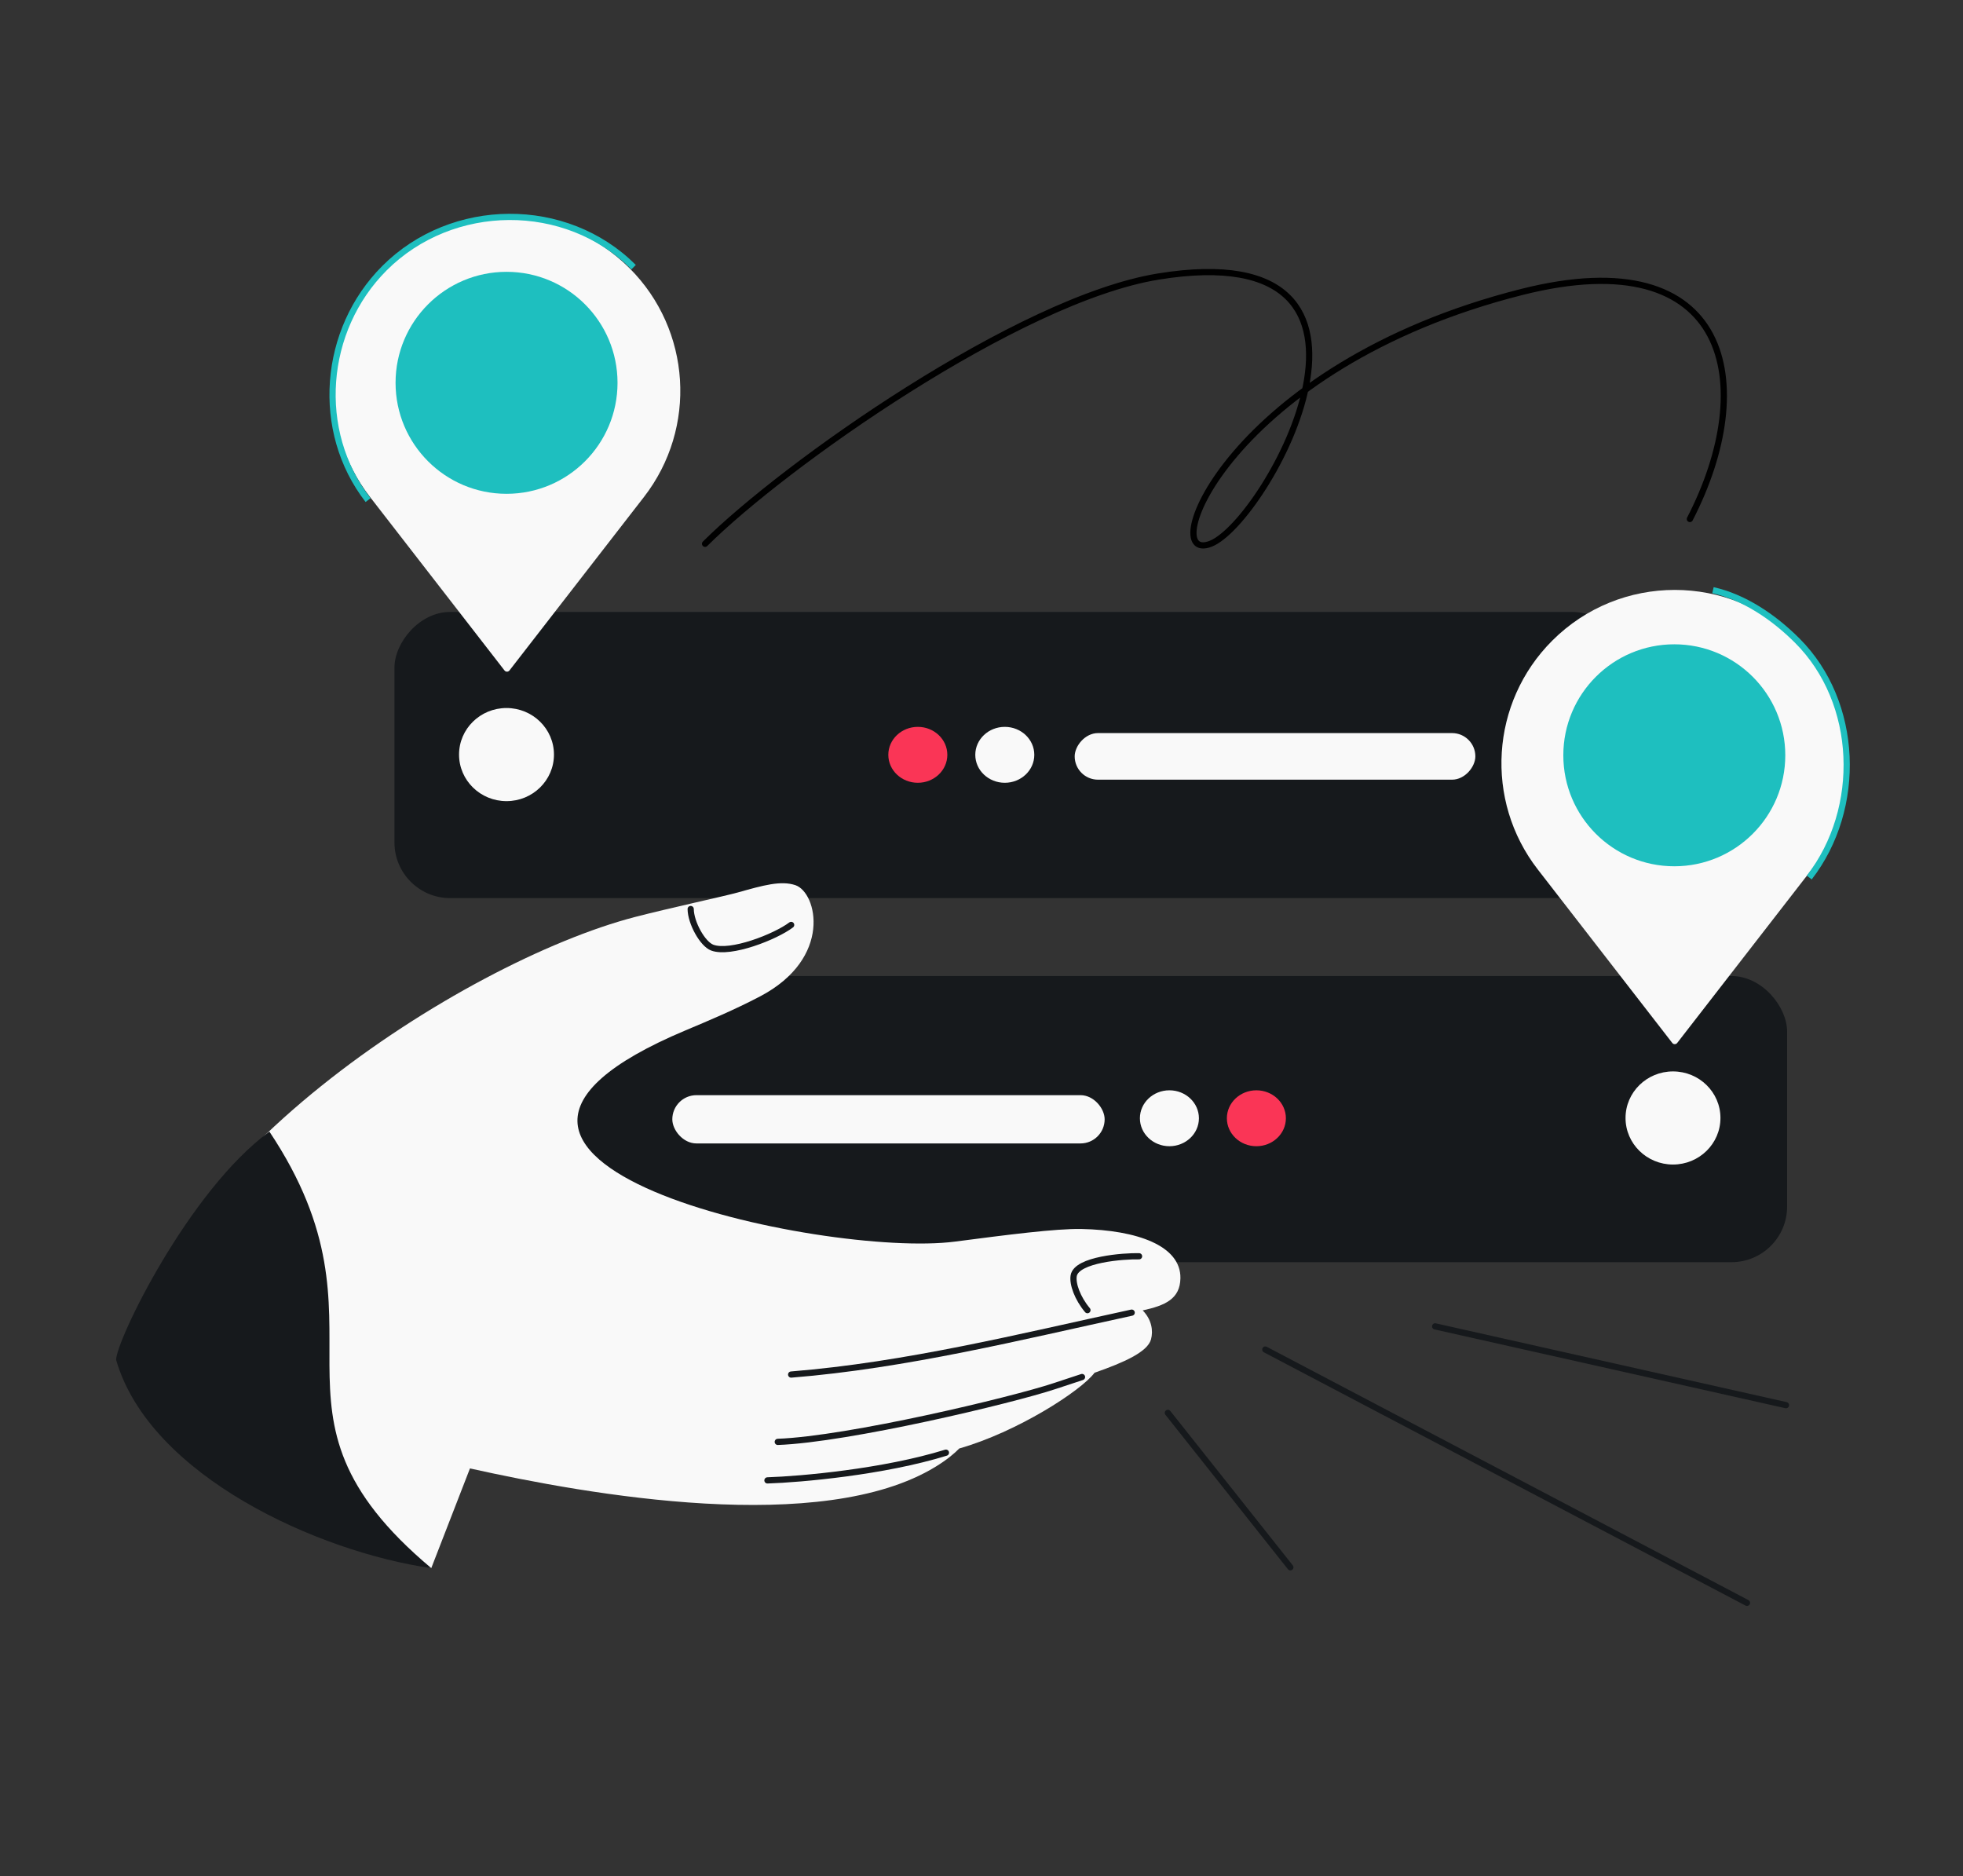
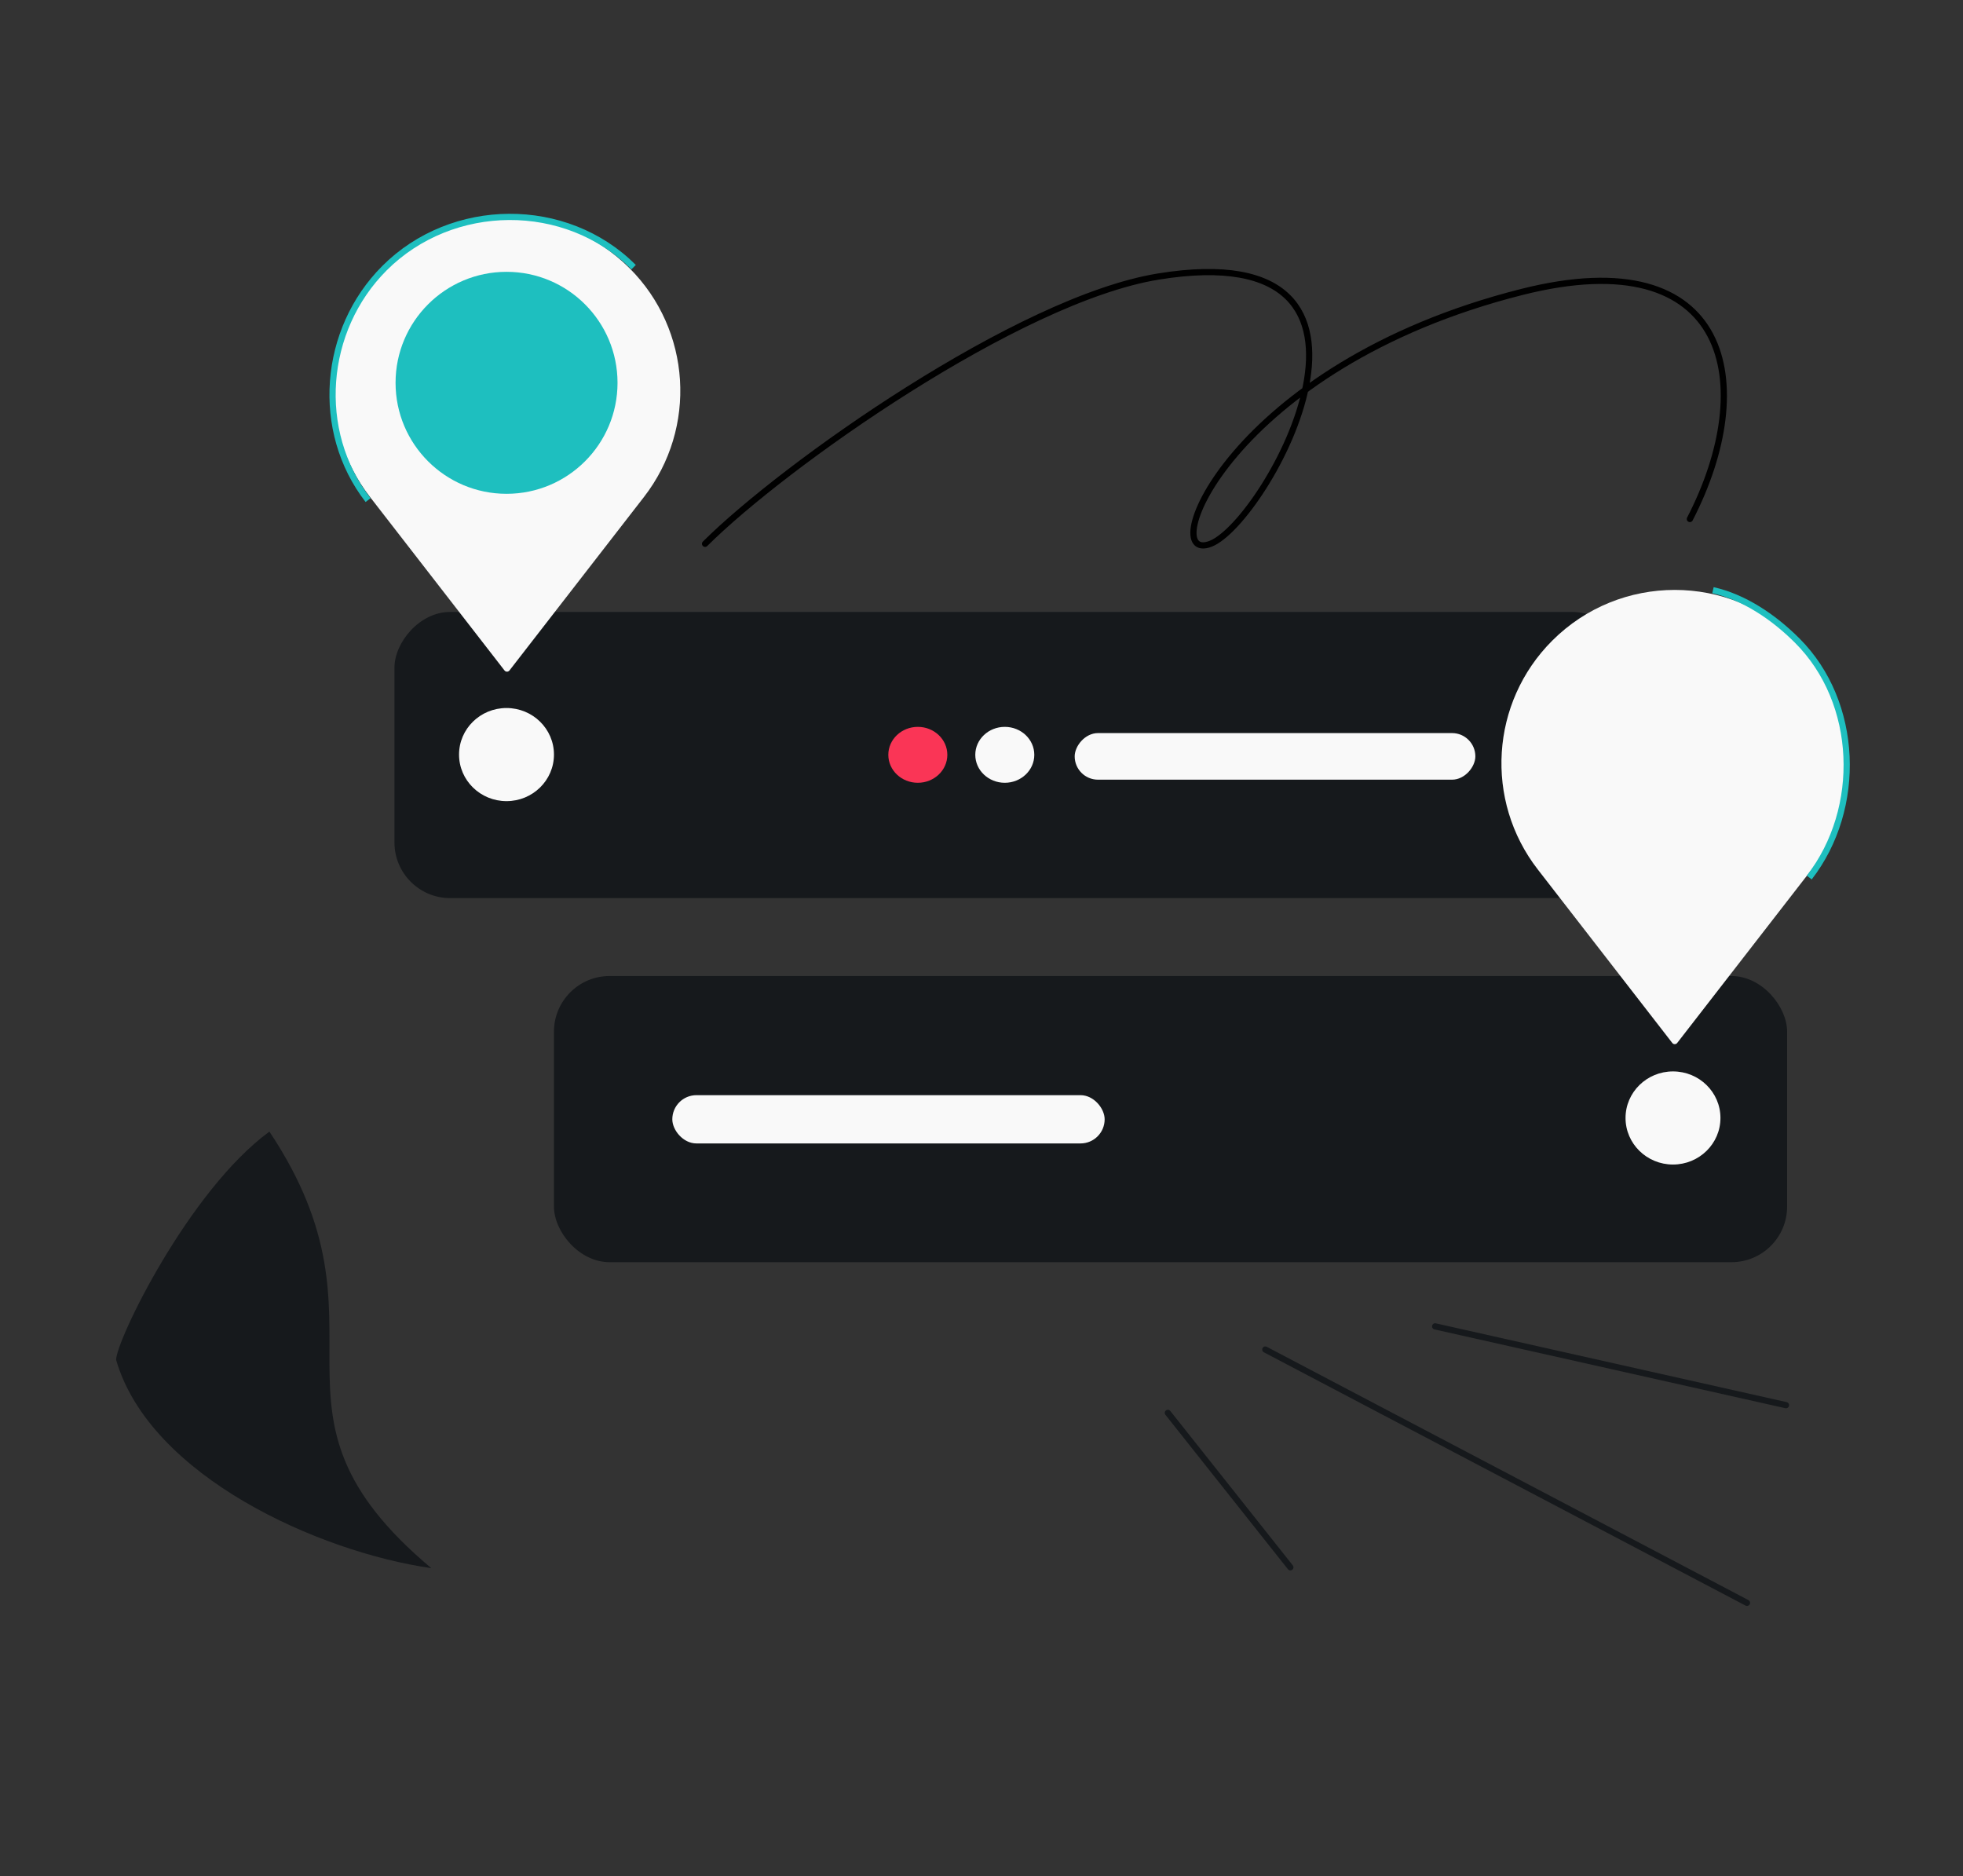
<svg xmlns="http://www.w3.org/2000/svg" width="632" height="604" viewBox="0 0 632 604" fill="none">
  <rect x="0" y="0" width="632" height="604" fill="#333333" stroke="none" />
  <g clip-path="url(#clip0_911_189)">
    <rect x="178.351" y="314.21" width="397.024" height="92.127" rx="17.921" fill="#16191C" />
    <rect x="216.455" y="352.565" width="139.194" height="15.541" rx="7.77" fill="#F9F9F9" />
    <ellipse cx="538.63" cy="359.908" rx="15.279" ry="14.989" fill="#F9F9F9" />
    <rect width="397.024" height="92.127" rx="17.921" transform="matrix(-1 0 0 1 524.023 197)" fill="#16191C" />
    <rect width="129" height="15" rx="7.5" transform="matrix(-1 0 0 1 475 236)" fill="#F9F9F9" />
    <ellipse cx="15.279" cy="14.989" rx="15.279" ry="14.989" transform="matrix(-1 0 0 1 178.351 227.932)" fill="#F9F9F9" />
    <ellipse cx="9.5" cy="9" rx="9.5" ry="9" transform="matrix(-1 0 0 1 333 234)" fill="#F9F9F9" />
-     <ellipse cx="376.5" cy="360" rx="9.5" ry="9" fill="#F9F9F9" />
    <ellipse cx="9.5" cy="9" rx="9.5" ry="9" transform="matrix(-1 0 0 1 305 234)" fill="#FA3556" />
-     <ellipse cx="404.5" cy="360" rx="9.5" ry="9" fill="#FA3556" />
-     <path d="M42.38 441.146C53.231 478.635 106.479 495.173 138.849 504.826L151.309 472.726C189.73 481.277 264.644 494.506 301.157 472.22C304.776 470.011 307.251 467.939 308.843 466.306C327.351 461.047 348.018 447.796 352.397 441.927C361.819 438.628 369.486 435.241 370.579 431.165C371.309 428.442 370.834 424.853 367.896 421.86C375.146 420.274 379.931 418.164 380.043 411.503C380.219 400.996 366.016 396.018 348.231 395.65C339.99 395.479 324.172 397.535 307.451 399.709C265.664 405.14 119.977 374.016 220.764 331.682C228.296 328.518 236.499 325.073 244.67 320.79C268.2 308.457 263.045 287.302 256.087 284.963C251.441 283.402 245.766 284.998 237.564 287.306C233.481 288.454 214.956 292.469 204.456 295.199C148.738 309.686 44.848 377.131 42.38 441.146Z" fill="#F9F9F9" />
-     <path d="M364.353 422.577C328.591 430.339 291.756 439.531 254.716 442.509M348.364 443.305C345.477 444.272 342.495 445.238 339.543 446.22C325.732 450.811 273.019 463.363 250.406 464.182M304.553 467.66C284.595 473.849 257.87 476.241 247.083 476.581M254.716 297.759C249.602 301.62 235.165 307.264 229.315 305.07C226.183 303.896 222.419 297.087 222.369 292.64M366.727 404.431C361.858 404.315 346.58 405.41 345.68 410.705C345.237 413.31 346.914 417.982 350.11 421.776" stroke="#16191C" stroke-width="2" stroke-linecap="round" />
    <path d="M37.384 437.777C48.235 475.266 102.817 499.688 138.853 504.828C78.311 454.102 129.344 428.178 86.738 364.295C60.781 383.305 37.384 431.562 37.384 437.777Z" fill="#16191C" />
    <path d="M583.294 279.907L539.984 335.761C539.584 336.276 538.804 336.276 538.404 335.761L495.1 279.907C477.877 257.695 479.861 226.133 499.739 206.256C521.531 184.463 556.862 184.463 578.655 206.256C598.532 226.133 600.522 257.69 583.294 279.907Z" fill="#F9F9F9" />
    <path d="M582.5 282.5C599.728 260.283 598.532 226.133 578.655 206.256C570.908 198.509 561.451 192.239 551.5 190" stroke="#1EBFBF" stroke-width="2" />
-     <circle cx="539.052" cy="243.151" r="35.731" fill="#1EBFBF" />
    <path d="M207.327 159.996L164.017 215.849C163.617 216.364 162.837 216.364 162.437 215.849L119.132 159.996C101.909 137.783 103.894 106.222 123.771 86.344C145.564 64.552 180.895 64.552 202.687 86.344C222.565 106.222 224.555 137.778 207.327 159.996Z" fill="#F9F9F9" />
    <path d="M118.5 161C101.277 138.788 103.894 106.222 123.772 86.344C145.564 64.552 182.208 64.207 204 86" stroke="#1EBFBF" stroke-width="2" />
    <circle cx="163.085" cy="123.24" r="35.731" fill="#1EBFBF" />
    <path d="M544.064 167.083C566.423 123.823 557.369 76.966 489.95 93.992C395.603 117.817 371.834 182.014 389.752 175.065C407.671 168.116 459.402 74.983 372.931 89.028C327.801 96.358 252.232 149.916 227 175.065" stroke="black" stroke-width="2" stroke-linecap="round" />
    <path d="M407.374 434.458L562.45 516M462.054 427L575 452.358M376 454.844L415.441 504.564" stroke="#16191C" stroke-width="2" stroke-linecap="round" />
  </g>
  <defs>
    <clipPath id="clip0_911_189">
      <rect x="32" y="32" width="568" height="540" rx="48" fill="white" />
    </clipPath>
  </defs>
</svg>